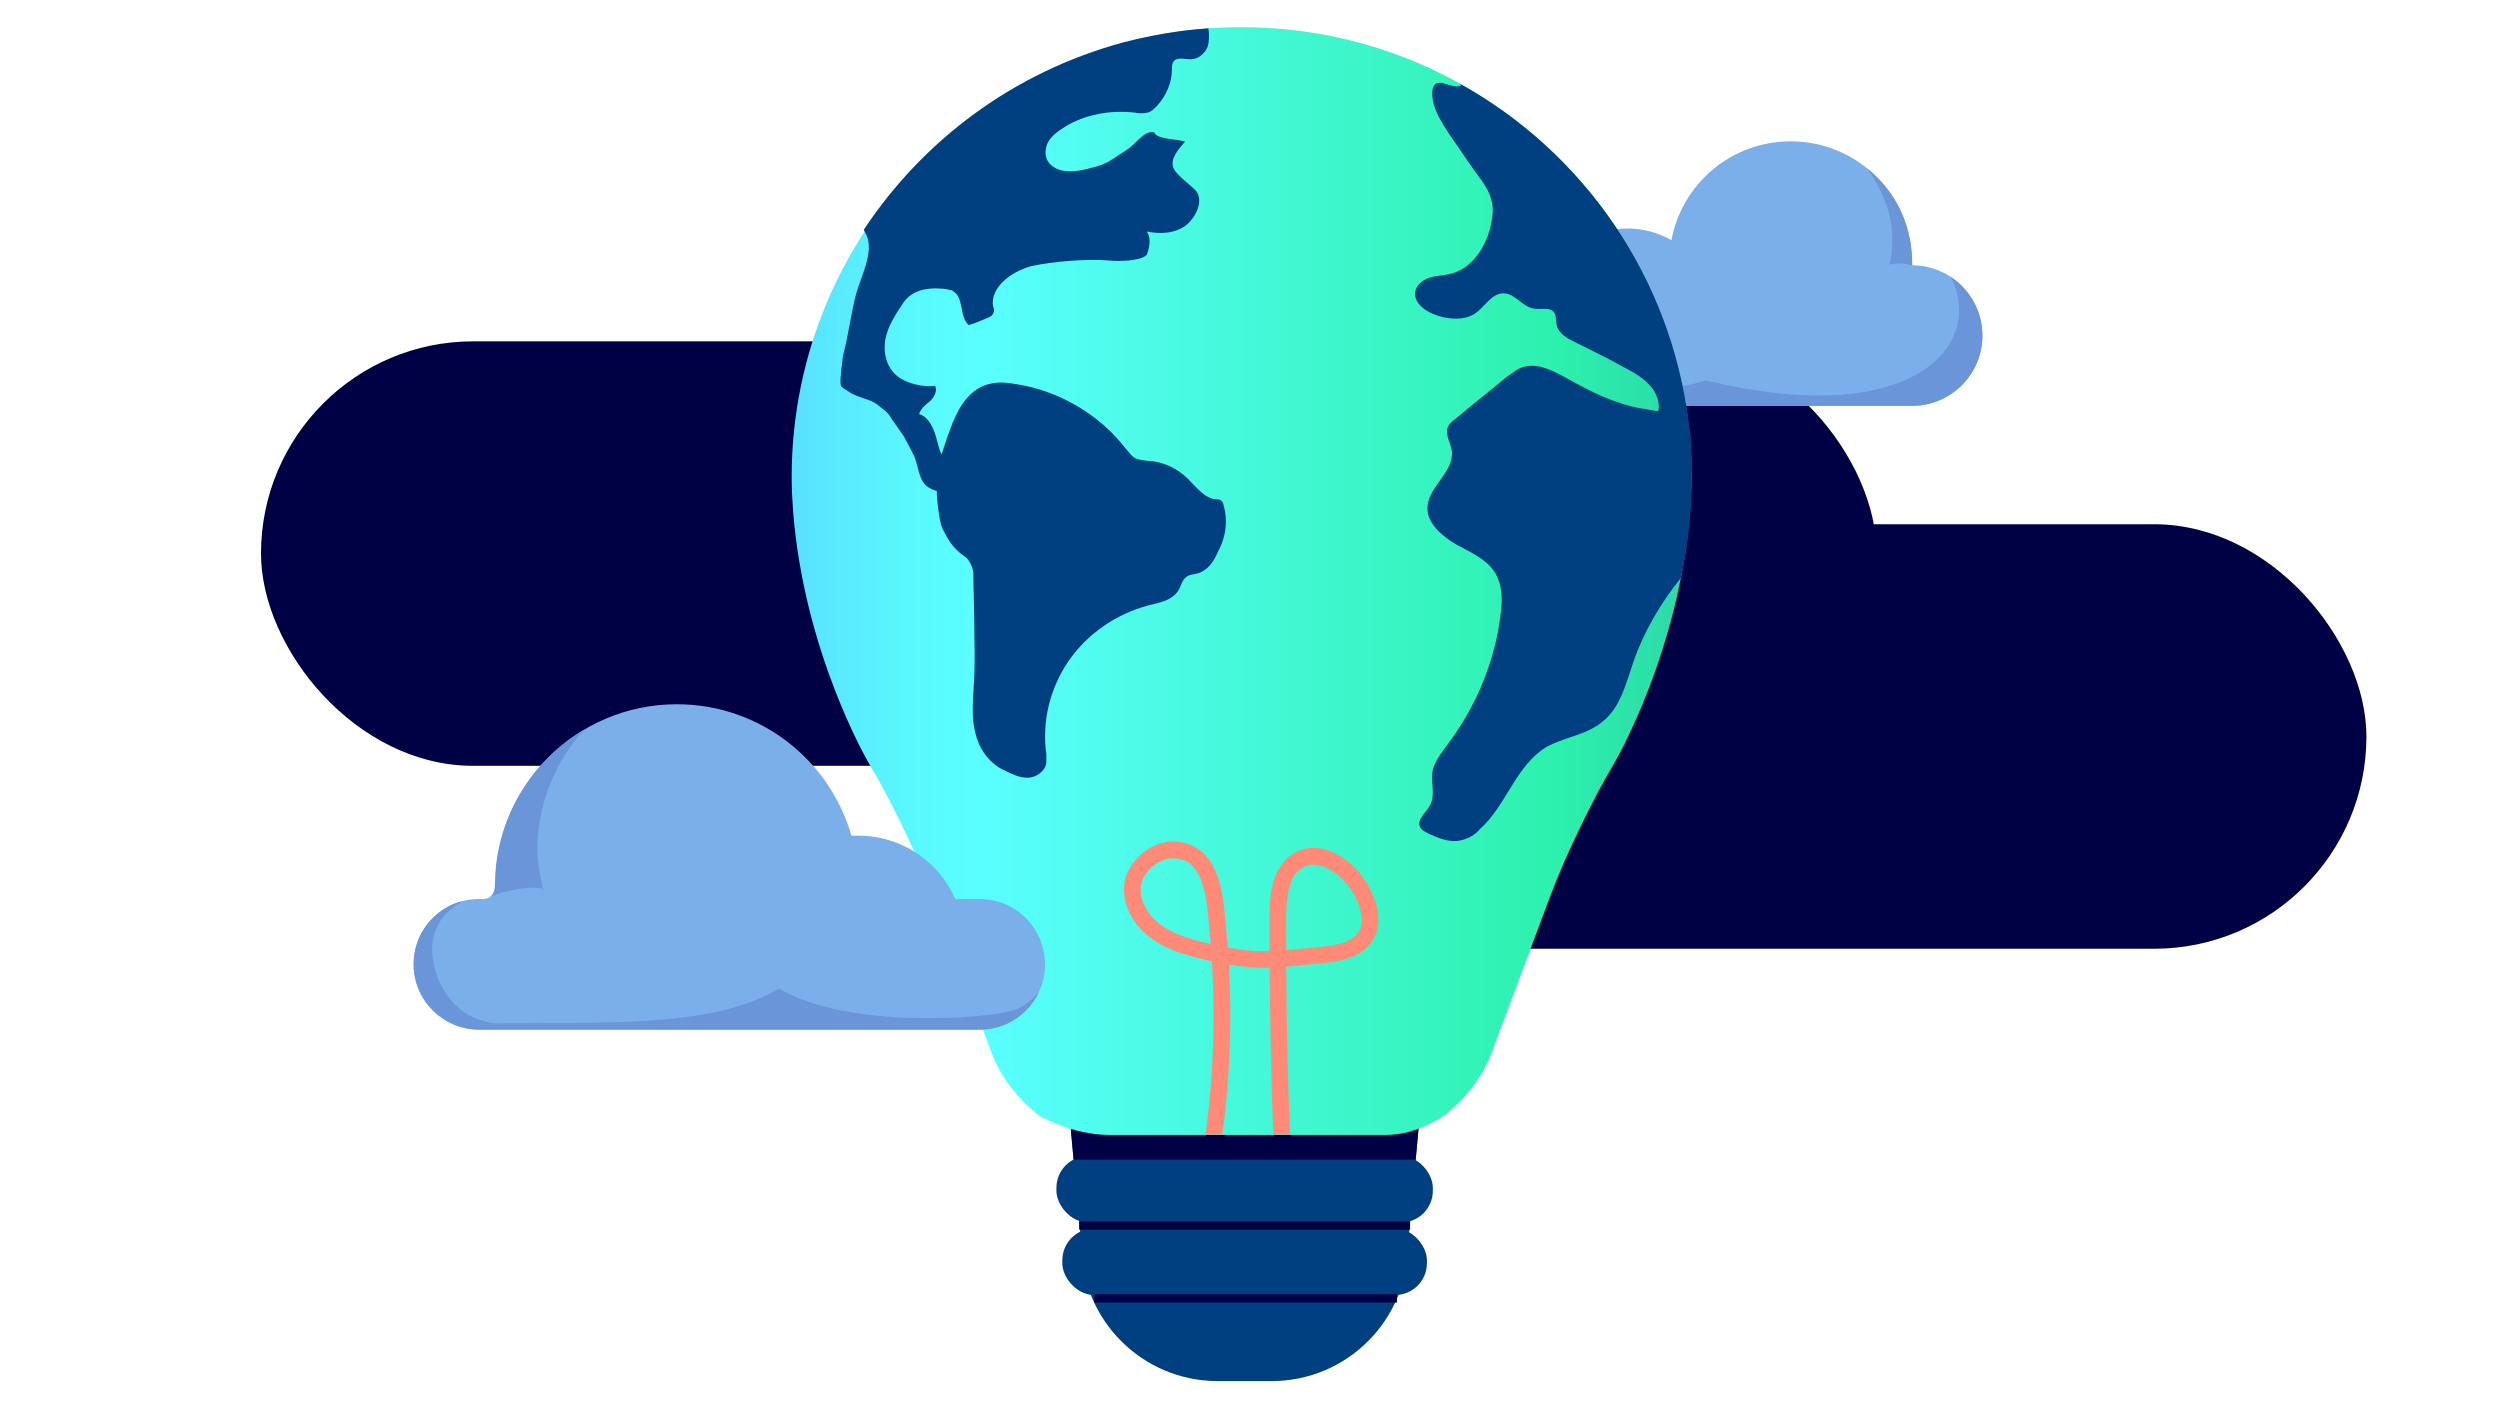
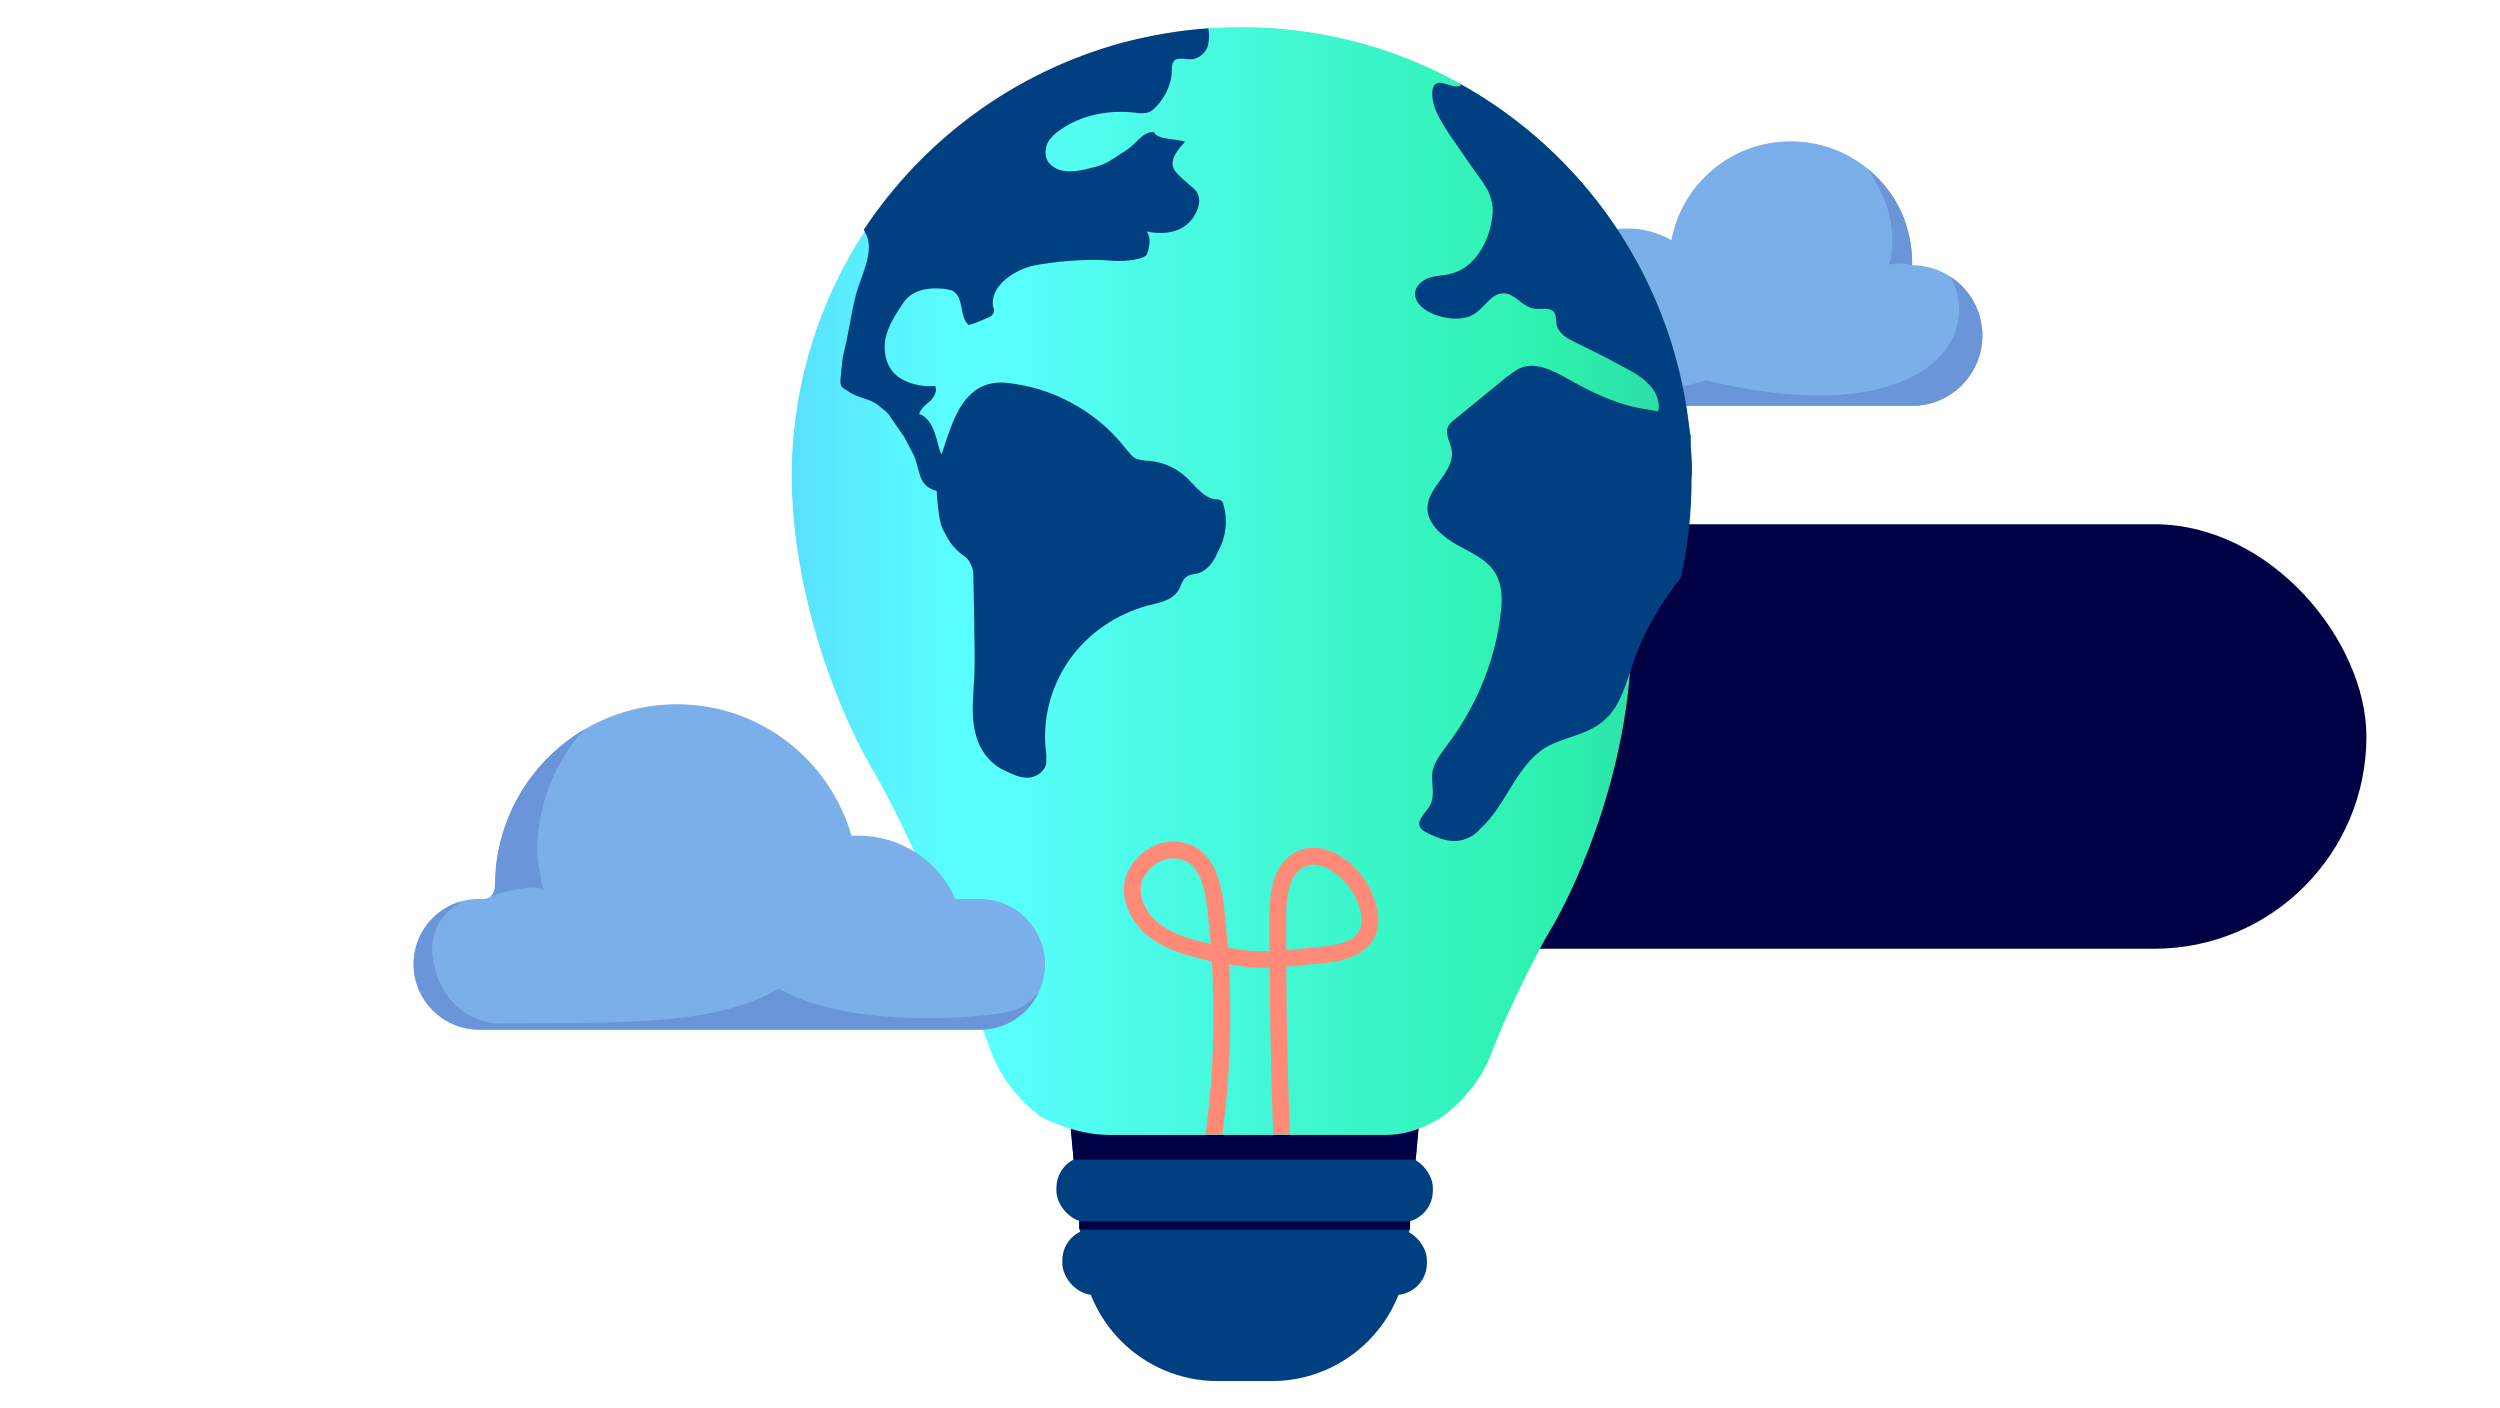
<svg xmlns="http://www.w3.org/2000/svg" id="Art" width="300" height="169" viewBox="0 0 300 169">
  <defs>
    <linearGradient id="GRADIENT_new_2" x1="95.01" y1="69.72" x2="203" y2="69.72" gradientUnits="userSpaceOnUse">
      <stop offset="0" stop-color="#59dfff" />
      <stop offset=".05" stop-color="#59eaff" />
      <stop offset=".14" stop-color="#59f9ff" />
      <stop offset=".21" stop-color="#59ffff" />
      <stop offset=".85" stop-color="#2cf1ad" />
      <stop offset="1" stop-color="#2cd8a7" />
    </linearGradient>
  </defs>
  <rect x="126.77" y="138.72" width="45.17" height="7.98" rx="3.81" ry="3.81" style="fill: #004081;" />
  <rect x="127.48" y="147.42" width="43.75" height="7.98" rx="3.81" ry="3.81" style="fill: #004081;" />
  <path d="M152.59,165.73h-6.47c-9.04,0-16.36-7.32-16.36-16.36l-1.39-15.3h41.98l-1.39,15.3c0,9.04-7.32,16.36-16.36,16.36Z" style="fill: #004081;" />
  <line x1="129.5" y1="147.06" x2="169.21" y2="147.06" style="fill: none; stroke: #000045; stroke-miterlimit: 10;" />
-   <line x1="131.34" y1="155.81" x2="167.63" y2="155.81" style="fill: none; stroke: #000045; stroke-miterlimit: 10;" />
  <polygon points="128.83 139.15 169.88 139.15 170.34 134.07 128.37 134.07 128.83 139.15" style="fill: #000045;" />
-   <rect x="31.32" y="40.96" width="193.88" height="50.94" rx="25.47" ry="25.47" style="fill: #000045;" />
  <rect x="122.14" y="62.91" width="161.83" height="50.94" rx="25.47" ry="25.47" style="fill: #000045;" />
  <path d="M229.46,31.84c4.65,0,8.43,3.77,8.43,8.43s-3.77,8.43-8.43,8.43h-34.17c-5.88,0-10.64-4.76-10.64-10.64s4.77-10.64,10.64-10.64c1.92,0,3.72.51,5.28,1.4,1.26-6.77,7.19-11.86,14.32-11.86,8.05,0,14.57,6.52,14.57,14.57v.32Z" style="fill: #7aafea;" />
  <g>
    <path d="M227.07,28.57c.02,1.22-.07,2.32-.38,3.19.86-.2,1.95-.19,2.77.08,0-5.8-2.65-9.38-5.35-11.6,1.61,2.34,2.96,5.27,2.96,8.33Z" style="fill: #6a95d8;" />
    <path d="M234.08,33.22c.64,1.19,1,2.56,1.01,4.01.05,6.7-8.98,13.59-30.33,8.43-10.38,3-16.81-.77-18.57-2.06,1.87,3.06,5.24,5.1,9.09,5.1h34.17c4.65,0,8.43-3.78,8.43-8.43,0-2.95-1.51-5.54-3.8-7.04Z" style="fill: #6a95d8;" />
  </g>
-   <path d="M203,57.26c0-29.82-24.18-54-54-54s-54,24.18-54,54c0,1.36.07,2.71.17,4.05h0c1.3,16.84,8.83,29.85,9.19,30.45,2.41,4,5.83,11.08,7.46,15.46l7.2,19.21c1.09,2.89,3.18,5.51,5.76,7.51,0,0,3.94,2.25,8.28,2.25h33.35c3.6,0,6.78-2.25,6.78-2.25,2.59-2,4.67-4.6,5.76-7.51l7.2-19.21c1.64-4.37,5.05-11.46,7.46-15.46.36-.6,7.9-13.61,9.2-30.45h0c.1-1.34.17-2.68.17-4.05Z" style="fill: url(#GRADIENT_new_2);" />
+   <path d="M203,57.26c0-29.82-24.18-54-54-54s-54,24.18-54,54c0,1.36.07,2.71.17,4.05h0c1.3,16.84,8.83,29.85,9.19,30.45,2.41,4,5.83,11.08,7.46,15.46l7.2,19.21c1.09,2.89,3.18,5.51,5.76,7.51,0,0,3.94,2.25,8.28,2.25h33.35c3.6,0,6.78-2.25,6.78-2.25,2.59-2,4.67-4.6,5.76-7.51c1.64-4.37,5.05-11.46,7.46-15.46.36-.6,7.9-13.61,9.2-30.45h0c.1-1.34.17-2.68.17-4.05Z" style="fill: url(#GRADIENT_new_2);" />
  <path d="M202.89,53.4h0v-.9c0-.22,0-.34-.11-.56v-.22c0-.22-.11-.56-.11-.79h0c-2.14-17.76-12.7-32.7-27.53-40.91h0l.22.22c-1.01.56-2.58-.9-3.26,0-.11.22-.22.45-.22.79-.11,1.8,1.01,3.48,2.02,5.06,1.35,1.91,2.58,3.82,3.93,5.62.45.67.9,1.35,1.12,2.25.22.67.22,1.46.11,2.14-.34,2.92-2.14,6.07-4.94,6.74-.79.22-1.69.22-2.47.45-.79.22-1.57.79-1.8,1.57-.34,1.46,1.24,2.58,2.7,3.03,1.46.45,3.15.56,4.38-.22,1.24-.79,2.02-2.47,3.48-2.47,1.35,0,2.14,1.46,3.48,1.8.9.22,2.02-.22,2.58.45.34.45.22,1.12.34,1.57.22,1.01,1.24,1.57,2.14,2.02,1.8.9,3.71,1.8,5.51,2.81,1.24.67,2.47,1.24,3.48,2.36.67.67,1.12,1.69,1.12,2.58,0,.22,0,.34-.11.56-.67-.11-1.35-.22-2.02-.34-3.15-.56-6.07-2.02-8.88-3.6-1.8-1.01-3.82-2.02-5.62-1.24-.56.22-1.01.67-1.57,1.01-2.02,1.69-4.16,3.37-6.18,5.06-.34.22-.67.56-.9.9-.45,1.01.34,2.02.45,3.03.22,2.47-2.7,4.16-2.92,6.52-.22,2.02,1.69,3.6,3.37,4.61,1.8,1.01,3.82,1.8,4.83,3.6.79,1.46.79,3.15.56,4.83-.67,5.62-2.92,11.01-6.29,15.51-.79,1.12-1.8,2.25-1.91,3.6-.11,1.24.34,2.58-.22,3.71-.45.9-1.69,1.8-1.24,2.7.22.45.67.56,1.01.79,1.24.56,2.58,1.12,3.93.79.9-.22,1.69-.67,2.25-1.35,3.15-2.81,4.27-7.53,7.87-9.78,2.14-1.24,4.83-1.46,6.74-3.03,2.25-1.69,2.92-4.72,3.82-7.3,1.24-3.6,3.31-7.09,5.67-10.01.86-3.86,1.29-7.75,1.29-11.91.11-1.35,0-2.7-.11-4.05Z" style="fill: #004081;" />
  <path d="M146.81,60.48c-.11-.34-.34-.56-.79-.56-1.35,0-2.47-1.46-3.48-2.47-1.24-1.24-2.92-2.02-4.61-2.14-.45,0-1.01-.11-1.46-.22-.67-.22-1.01-.9-1.46-1.35-3.15-4.05-7.98-6.86-13.04-7.64-1.24-.22-2.47-.34-3.71.11-2.25.79-3.48,3.15-4.27,5.39-.45,1.12-.67,2.02-1.01,2.92-.34-.67-.45-1.46-.67-2.14-.34-1.12-.9-2.36-2.02-2.7.22-.67.79-1.12,1.35-1.57.45-.45.9-1.24.56-1.8-1.24.11-2.58-.11-3.71-.67-1.91-.9-2.58-2.92-2.25-4.94.34-1.69,1.35-3.15,2.25-4.5,1.01-1.35,2.7-1.69,4.38-1.57.45,0,.9.11,1.35.22,1.57.79.79,3.03,2.02,4.16.79-.22,1.57-.56,2.36-.9.22-.11.45-.22.56-.45.22-.34.11-.67,0-.9-.34-2.25,2.14-4.16,4.61-4.83,2.58-.56,6.74-.9,9.33-.67,1.01.11,3.71.11,4.5-.67,0,0,.79-1.8,0-2.81,1.69.34,3.37.22,4.61-.67,1.24-.9,2.25-2.92,1.35-4.16-.56-.67-2.36-1.91-2.7-2.7-.56-1.12.56-2.36,1.35-3.26-1.01-.34-3.37-.22-3.71-1.12-1.24-.22-2.14,1.35-3.15,2.02-.56.34-2.14,1.46-2.7,1.69-.45.22-1.12.45-1.69.56-1.57.45-3.6.79-4.83-.34-.79-.67-.79-1.69-.45-2.58.45-.9,1.24-1.46,2.14-2.02,2.36-1.46,5.39-2.02,8.32-1.69.56.11,1.01.11,1.57,0,.45-.11.79-.45,1.12-.79,1.12-1.24,1.8-2.81,1.8-4.38,0-.34,0-.79.34-1.12.45-.34,1.24-.11,1.91-.11.9,0,1.69-.67,2.02-1.46.22-.67.22-1.46.11-2.25-3.37.22-6.74.79-10.23,1.69-13.26,3.6-24.05,11.8-31.13,22.48l.34.67c.9,2.02-.67,4.94-1.24,6.97-.67,2.58-.9,4.83-1.57,7.42-.11.45-.11,1.12-.22,1.69,0,.45-.11.9-.11,1.35,0,.22,0,.45.11.67.22.34.67.45.9.67,1.12.79,2.58.79,3.6,1.69.56.45,1.12.79,1.46,1.46.45.67,1.12,1.57,1.57,2.25.34.67.79,1.46,1.12,2.14.67,1.35.56,3.15,1.8,3.93.34.22.67.34,1.01.45v.45c.11,1.46.34,3.6.79,4.27.45.79.9,2.02,2.58,3.15.56.34,1.01,1.46,1.01,2.02,0,1.46.11,4.38.11,5.51,0,2.47.11,4.5,0,6.97-.11,2.36-.45,4.72.22,6.97.45,1.8,1.8,3.48,3.37,4.16.9.45,1.8.9,2.81.9s2.14-.79,2.25-1.8v-1.01c-.56-3.93.45-7.98,2.7-11.24,2.25-3.26,5.73-5.62,9.55-6.63,1.35-.34,2.81-.56,3.6-1.8.34-.56.45-1.24.9-1.57.34-.34.9-.34,1.35-.45,1.24-.34,2.02-1.46,2.47-2.58,1.01-1.8,1.24-3.82.67-5.73Z" style="fill: #004081;" />
  <path d="M57.47,107.88c-4.33,0-7.84,3.51-7.84,7.84s3.51,7.84,7.84,7.84h60.09c4.33,0,7.84-3.51,7.84-7.84s-3.51-7.84-7.84-7.84h-2.92c-1.96-4.47-6.43-7.6-11.63-7.6h-.84c-2.61-9.11-11-15.77-20.95-15.77-12.04,0-21.79,9.76-21.79,21.79-.07,1.21-.76,1.69-1.94,1.58Z" style="fill: #7aafea;" />
  <g>
    <path d="M64.48,102.16c-.03.53.26,2.66.67,4.52-1.23-.55-5.58.42-6.43,1,.55-.32.64-1.01.64-1.01.07-1.47.12-2.33.12-2.33.64-7.15,4.73-13.31,10.61-16.79-3.49,3.86-5.62,8.99-5.62,14.6Z" style="fill: #6a95d8;" />
    <path d="M55.46,108.14c-1.33.85-2.95,1.92-3.51,4.62-.53,2.56.96,9.31,7.54,10.05,12.52-.19,25.91.65,33.99-4.18,8.4,4.93,24.79,3.57,27.92,2.67,1.51-.43,1.85-.9,3.22-2.16-1.27,2.61-3.9,4.41-7,4.41h-60.09c-4.33,0-7.89-3.51-7.89-7.84,0-3.65,2.45-6.71,5.83-7.58Z" style="fill: #6a95d8;" />
  </g>
  <path d="M144.66,136.18c.94-7.02,1.19-13.74.77-20.82-.61-.14-1.27-.3-1.98-.48-1.79-.46-4.07-1.18-5.89-2.74-1.96-1.68-2.97-4.09-2.62-6.29.24-1.51,1.44-3.14,2.98-4.06,1.47-.88,3.16-1.05,4.74-.49,3.17,1.12,3.94,4.93,4.24,7.7.17,1.59.32,3.15.43,4.7,1.99.38,3.45.49,5.01.43,0-1.39,0-2.78,0-4.17,0-2.77.36-6.13,3-7.63,1.12-.63,2.41-.77,3.74-.39,1.99.57,3.97,2.26,5.16,4.43.78,1.43,1.89,4.17.49,6.45-1.42,2.31-4.56,2.61-6.08,2.76-.73.07-1.4.14-2.02.2-.83.08-1.58.16-2.28.22.04,6.74.18,13.44.44,20.15h-2c-.25-6.66-.39-13.33-.43-20.03-1.52.04-2.99-.05-4.89-.38.38,6.93.12,13.53-.78,20.41h-2.02ZM157.63,103.76c-.46,0-.9.11-1.3.34-1.74.98-1.98,3.67-1.98,5.89,0,1.34,0,2.68,0,4.03.64-.06,1.32-.13,2.08-.2.62-.06,1.3-.13,2.04-.2,1.9-.18,3.78-.53,4.56-1.81.91-1.48-.07-3.6-.54-4.45-.91-1.66-2.5-3.05-3.95-3.47-.31-.09-.61-.13-.9-.13ZM140.8,102.99c-.77,0-1.41.26-1.86.53-1.16.69-1.9,1.86-2.02,2.65-.24,1.5.52,3.25,1.94,4.46,1.51,1.29,3.51,1.92,5.09,2.32.47.12.92.23,1.34.33-.1-1.33-.23-2.68-.38-4.04-.39-3.55-1.32-5.47-2.92-6.03-.42-.15-.82-.21-1.19-.21Z" style="fill: #ff8a78;" />
</svg>